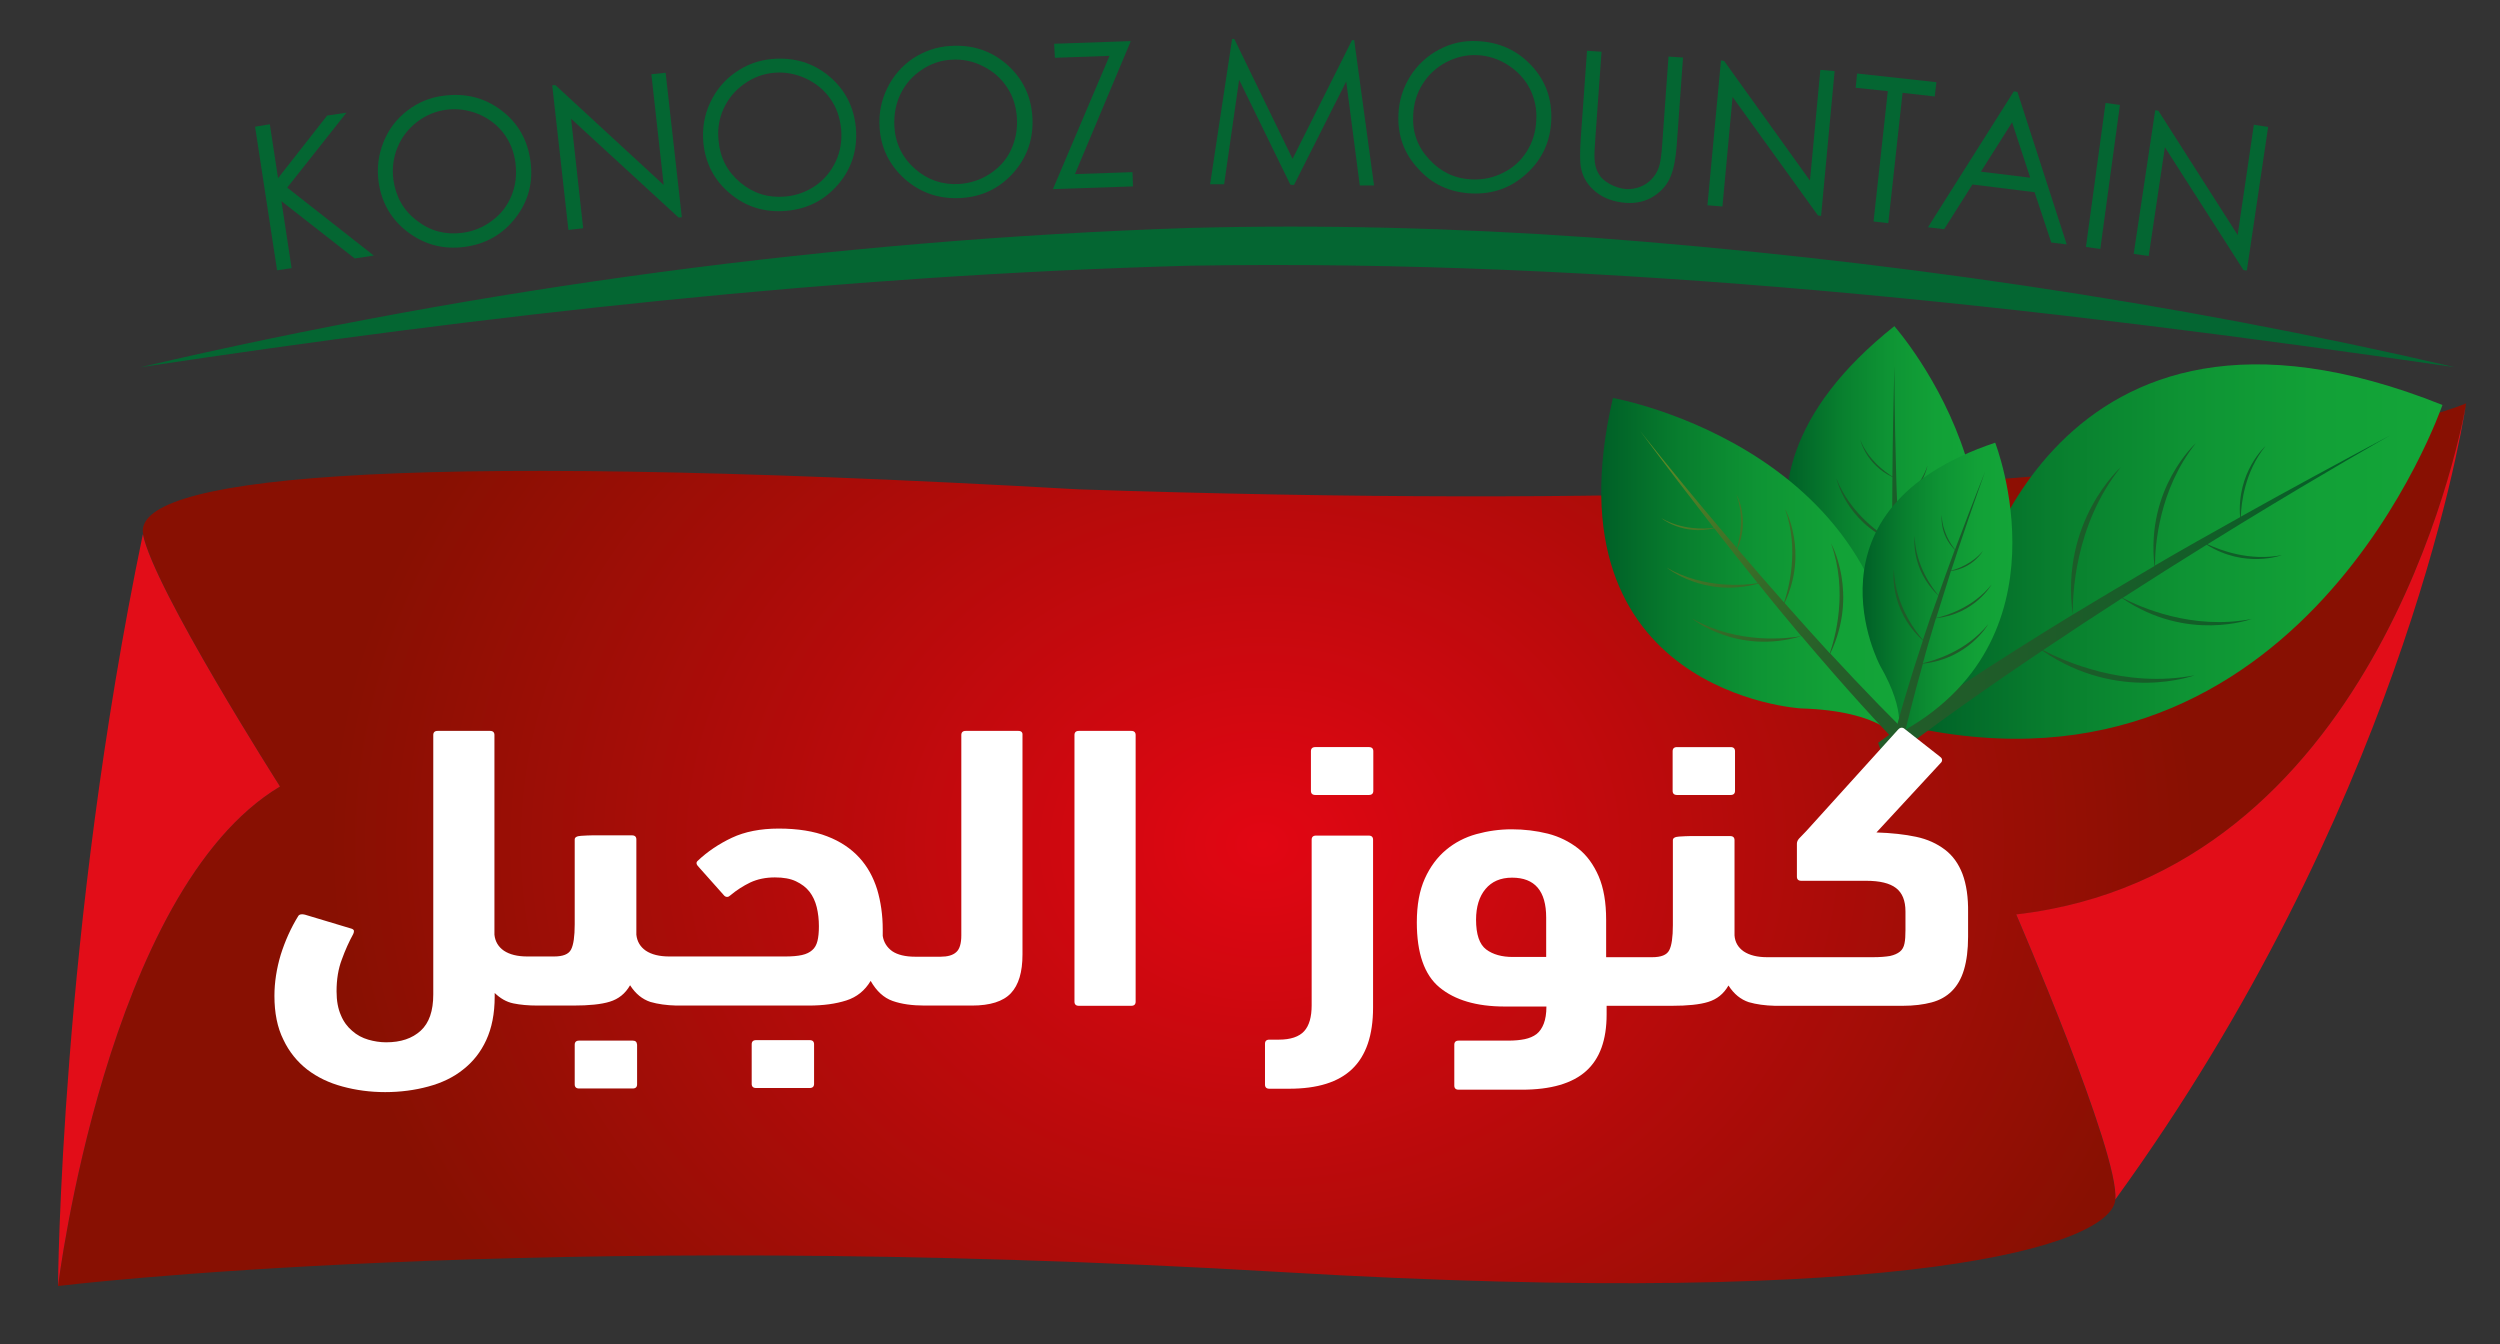
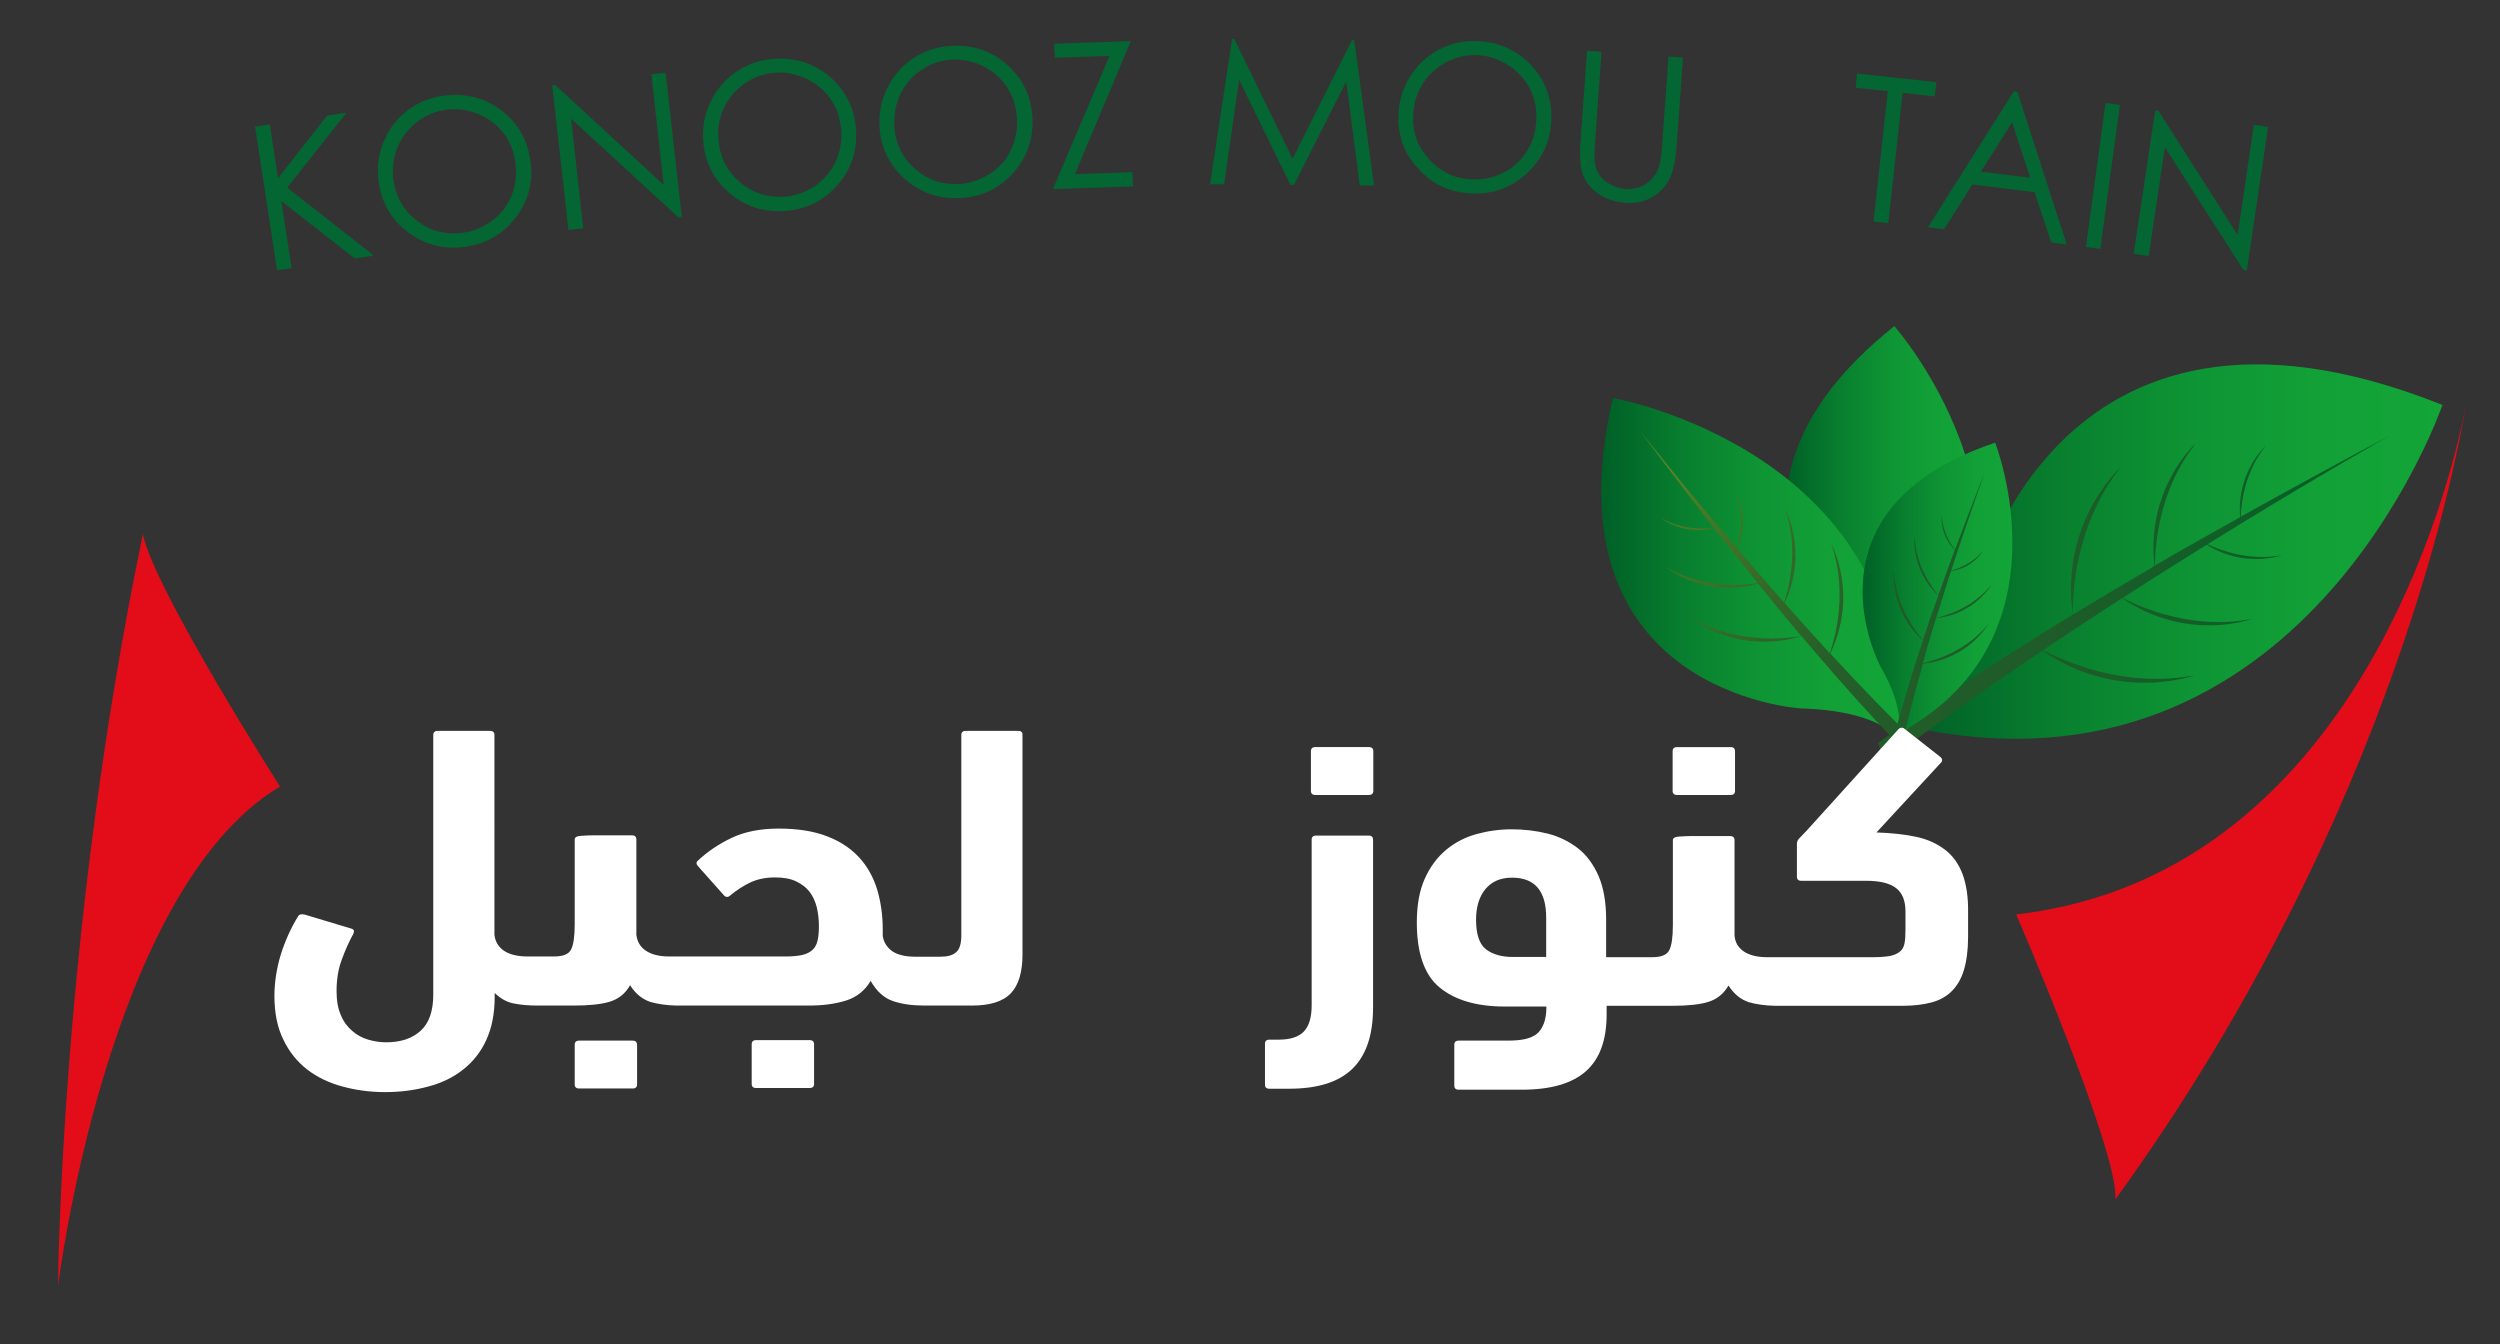
<svg xmlns="http://www.w3.org/2000/svg" version="1.1" id="Layer_1" x="0px" y="0px" viewBox="0 0 1034 556" style="enable-background:new 0 0 1034 556;" xml:space="preserve">
  <rect x="0" y="0" width="1034" height="556" fill="#333333" stroke="none" />
  <style type="text/css">
	.st0{fill:url(#SVGID_1_);}
	.st1{fill:#046632;}
	.st2{fill:#E20D18;}
	.st3{fill:url(#SVGID_00000129898211321941570740000000366930724841070003_);}
	.st4{fill:url(#SVGID_00000070100455159628324010000001047944864514891924_);}
	.st5{fill:url(#SVGID_00000177458038765700179730000003151279561055241627_);}
	.st6{fill:url(#SVGID_00000054986038466225113350000004147899392287979434_);}
	.st7{fill:url(#SVGID_00000066491625099716469270000016909095988124634540_);}
	.st8{fill:url(#SVGID_00000136373557095883170470000016011006040346611109_);}
	.st9{fill:url(#SVGID_00000051363682022455396110000001298115542299345061_);}
	.st10{fill:url(#SVGID_00000164489845367081861960000006037774973357370007_);}
	.st11{fill:#FFFFFF;}
</style>
  <g>
    <radialGradient id="SVGID_1_" cx="521.99" cy="349.287" r="314.97" gradientTransform="matrix(1.226 0 0 1 -117.803 3.291142e-05)" gradientUnits="userSpaceOnUse">
      <stop offset="0" style="stop-color:#E20613" />
      <stop offset="1" style="stop-color:#881002" />
    </radialGradient>
-     <path class="st0" d="M115.8,325.3C44.1,368.2,24,531.9,24,531.9s195.8-24.1,505.6-5.8c262,15.5,343.6-11.3,345.3-29.9   c1.7-18.9-41-117.9-41-117.9c147-16.9,182.9-193.8,185.9-210.3c0-0.1,0-0.1,0-0.2c0.1-0.7,0.2-1,0.2-1s-112.7,51-573.9,35.6   c-294.4-16.7-391.3-4-386.9,18.6C63.4,243,115.8,325.3,115.8,325.3z" />
    <g>
-       <path class="st1" d="M657.6,98.2c-55.3-3.9-110.8-5.4-166.3-3.9C345.6,99.2,199.9,118.8,58,151.9c143.7-21.7,288.4-38,433.7-42    c175.5-3,350.2,16.8,523.7,42C898,124.6,777.7,107.2,657.6,98.2z" />
      <polygon class="st1" points="120.6,110.9 116.4,83.2 146.7,106.9 154.6,105.7 118.8,77.6 143.3,46.6 135.3,47.8 115,73.7     111.6,51.4 105.5,52.4 114.6,111.8   " />
      <path class="st1" d="M168.7,96c6.9,5.2,14.7,7.3,23.6,6.1c8.7-1.2,15.7-5.2,21-12.1c5.3-6.9,7.3-14.7,6.1-23.4    c-1.2-8.8-5.2-15.8-12.1-21c-6.9-5.2-14.8-7.2-23.9-6c-5.6,0.7-10.6,2.8-15,6.2c-4.4,3.4-7.7,7.7-9.8,13c-2.1,5.3-2.8,10.7-2,16.5    C157.8,83.8,161.8,90.8,168.7,96z M164.4,61c1.7-4.2,4.4-7.7,8-10.5c3.6-2.8,7.7-4.5,12.1-5.1c4.5-0.6,8.9,0,13.2,1.7    c4.3,1.8,7.8,4.4,10.5,7.9c2.7,3.5,4.4,7.7,5,12.4c0.6,4.8,0.1,9.2-1.6,13.4c-1.7,4.2-4.3,7.7-8,10.4c-3.6,2.8-7.8,4.5-12.4,5.1    c-6.9,0.9-13.2-0.7-18.7-5c-5.6-4.2-8.8-9.9-9.8-17C162.1,69.6,162.7,65.1,164.4,61z" />
      <polygon class="st1" points="241.2,94.4 236.2,49.1 280.7,90 282,89.8 275.3,30.1 269.4,30.7 274.5,76.5 229.7,35.2 228.4,35.3     235.1,95.1   " />
      <path class="st1" d="M302,80.1c6.6,5.5,14.4,7.9,23.3,7.1c8.8-0.8,15.9-4.5,21.5-11.1c5.6-6.6,7.9-14.4,7.2-23.1    c-0.8-8.8-4.5-16-11.1-21.5c-6.6-5.5-14.5-7.9-23.6-7.1c-5.6,0.5-10.7,2.4-15.2,5.6c-4.6,3.2-8,7.4-10.4,12.5s-3.3,10.6-2.8,16.4    C291.7,67.5,295.4,74.6,302,80.1z M299.3,44.9c1.9-4.1,4.7-7.5,8.5-10.2c3.8-2.7,7.9-4.2,12.3-4.6c4.5-0.4,8.9,0.4,13.1,2.3    c4.2,2,7.6,4.7,10.2,8.4c2.6,3.6,4,7.8,4.5,12.6c0.4,4.8-0.3,9.2-2.2,13.3c-1.9,4.1-4.7,7.5-8.4,10.1c-3.8,2.6-8,4.1-12.6,4.5    c-7,0.6-13.1-1.3-18.5-5.8c-5.4-4.5-8.4-10.3-9-17.4C296.7,53.5,297.4,49,299.3,44.9z" />
      <path class="st1" d="M374.3,74.1c6.5,5.7,14.2,8.3,23.1,7.8c8.8-0.5,16-4,21.8-10.5c5.7-6.5,8.3-14.1,7.8-22.9    c-0.5-8.9-4.1-16.1-10.5-21.8c-6.5-5.7-14.3-8.3-23.4-7.7c-5.6,0.3-10.7,2.1-15.4,5.1c-4.6,3.1-8.2,7.2-10.7,12.3    c-2.5,5.1-3.6,10.5-3.2,16.3C364.3,61.1,367.8,68.3,374.3,74.1z M372.5,38.8c2-4.1,4.9-7.4,8.7-9.9c3.8-2.6,8-4,12.4-4.2    c4.5-0.3,8.9,0.6,13,2.7c4.2,2.1,7.5,5,9.9,8.7c2.5,3.7,3.8,8,4.1,12.7c0.3,4.8-0.6,9.2-2.5,13.3s-4.9,7.3-8.7,9.8    c-3.8,2.5-8.1,3.9-12.7,4.2c-7,0.4-13.1-1.7-18.3-6.3c-5.2-4.6-8.1-10.5-8.5-17.6C369.7,47.3,370.5,42.9,372.5,38.8z" />
      <polygon class="st1" points="468.6,77.1 468.4,71.2 444.6,72 467.7,17 436,18.1 436.3,23.9 458.9,23.1 435.5,78.2   " />
      <polygon class="st1" points="512.5,33 533.7,76.4 535.2,76.5 556.8,33.7 562.4,76.7 568.3,76.7 560.1,16.6 559.2,16.6 534.6,65.7     510.5,16.1 509.6,16.1 500.5,76.2 506.3,76.2   " />
      <path class="st1" d="M608.6,80c8.8,0.4,16.4-2.3,22.8-8.2c6.4-5.8,9.8-13.2,10.2-21.9c0.4-8.9-2.3-16.5-8.2-22.8    s-13.3-9.7-22.4-10.1c-5.6-0.3-10.9,0.9-15.8,3.5c-4.9,2.6-8.9,6.3-11.9,11c-3,4.8-4.7,10.1-4.9,15.8c-0.4,8.7,2.3,16.2,8.2,22.5    C592.3,76.2,599.7,79.6,608.6,80z M584.5,47.6c0.2-4.8,1.5-9.1,4-13c2.4-3.8,5.7-6.8,9.7-8.9c4.1-2.1,8.3-3.1,12.8-2.9    c4.5,0.2,8.8,1.6,12.7,4.1c3.9,2.5,6.9,5.7,9,9.7c2,4,3,8.3,2.7,13.1c-0.2,4.8-1.5,9.1-3.9,12.9c-2.4,3.8-5.6,6.8-9.7,8.8    c-4.1,2.1-8.4,3-13.1,2.8c-7-0.3-12.8-3.1-17.5-8.2C586.3,60.8,584.1,54.7,584.5,47.6z" />
      <path class="st1" d="M660.2,79.5c3.3,2.6,7.3,4,12.2,4.4c4.5,0.3,8.3-0.6,11.7-2.8c3.3-2.2,5.6-4.9,6.9-8.2    c1.3-3.2,2.1-7.5,2.5-12.9l2.6-36.2l-6-0.4l-2.6,36.2c-0.3,4.7-0.8,7.8-1.3,9.3c-0.7,2.1-1.7,3.8-3.1,5.2    c-1.3,1.4-2.9,2.5-4.8,3.2c-1.9,0.7-3.8,1-5.8,0.9c-2.3-0.2-4.5-0.9-6.7-2.1c-2.2-1.2-3.8-2.7-4.7-4.4c-1-1.7-1.5-3.7-1.6-6.1    c-0.1-1.1,0-3.8,0.3-8l2.6-36.2l-6-0.4l-2.6,36.2c-0.4,6.1-0.4,10.3,0.2,12.7C654.8,73.7,656.9,76.9,660.2,79.5z" />
-       <polygon class="st1" points="716.6,40.1 751.9,89.1 753.2,89.3 758.8,29.4 752.9,28.9 748.6,74.7 713.1,25.2 711.8,25 706.2,84.9     712.4,85.4   " />
      <polygon class="st1" points="774.9,91.6 781,92.3 786.9,38.4 800.2,39.9 800.9,34 768.1,30.4 767.5,36.3 780.8,37.7   " />
      <path class="st1" d="M804.1,94.8l11.7-18.5l25.7,3.2l6.9,20.8l6.4,0.8l-20.4-63.1l-1.5-0.2L797.4,94L804.1,94.8z M832.2,50.6    l7.5,22.9L819.3,71L832.2,50.6z" />
      <rect x="840.1" y="70" transform="matrix(0.135 -0.991 0.991 0.135 679.957 925.24)" class="st1" width="60.1" height="6" />
      <polygon class="st1" points="895.4,60.9 927.9,111.7 929.3,111.9 938.1,52.5 932.2,51.6 925.5,97.2 892.7,45.8 891.4,45.6     882.5,105 888.7,105.9   " />
    </g>
    <path class="st2" d="M24,531.9c0,0,20.1-163.7,91.8-206.6c0,0-52.4-82.2-56.7-104.4C24.9,385.3,24,531.9,24,531.9z" />
    <path class="st2" d="M1019.8,167.9c-3,16.6-38.9,193.4-185.9,210.3c0,0,42.8,99,41,117.9C990.9,336.2,1017.4,183.1,1019.8,167.9z" />
    <g>
      <linearGradient id="SVGID_00000080199312720409511930000013388935554280982935_" gradientUnits="userSpaceOnUse" x1="789.568" y1="228.143" x2="1010.092" y2="228.143">
        <stop offset="0" style="stop-color:#005F27" />
        <stop offset="6.330848e-03" style="stop-color:#006027" />
        <stop offset="0.269" style="stop-color:#087E2E" />
        <stop offset="0.526" style="stop-color:#0E9434" />
        <stop offset="0.773" style="stop-color:#12A137" />
        <stop offset="1" style="stop-color:#13A538" />
      </linearGradient>
      <path style="fill:url(#SVGID_00000080199312720409511930000013388935554280982935_);" d="M789.6,300.5c0,0,17.8-6.1,26.6-53    c0,0,31.2-145.1,194-80C1010.1,167.5,952.6,336.6,789.6,300.5z" />
      <linearGradient id="SVGID_00000181054882142390859740000000829090165820029100_" gradientUnits="userSpaceOnUse" x1="776.692" y1="247.94" x2="988.48" y2="247.94">
        <stop offset="0" style="stop-color:#225C29" />
        <stop offset="0.335" style="stop-color:#1E5C29" />
        <stop offset="0.701" style="stop-color:#105E28" />
        <stop offset="1" style="stop-color:#005F27" />
      </linearGradient>
      <path style="fill:url(#SVGID_00000181054882142390859740000000829090165820029100_);" d="M877.1,193.3    c-19.3,24.1-19.9,53.8-19.8,60.9c10.7-6.5,21.9-13.1,33.8-20.1c-3.7-32.2,17.1-50.8,17.1-50.8c-15.4,19.3-16.9,42.8-16.9,50.6    c11.1-6.5,22.8-13.1,35.2-20c-1.5-18.7,10.5-29.4,10.5-29.4c-8.6,10.7-10,23.5-10.2,29.2c19.1-10.7,39.6-21.8,61.7-33.6    c0,0-25.7,14.5-61.7,36.5c0,0.1,0,0.2,0,0.2c0,0,0-0.1,0-0.2c-4.4,2.7-9,5.6-13.8,8.5c5.4,2.5,17.4,7.1,30.8,4.5    c0,0-15.2,5.7-31.1-4.3c-11,6.8-22.7,14.2-34.8,22c7.1,3.7,28.8,13.5,53.4,8.7c0,0-26.5,9.9-53.6-8.6    c-10.7,6.9-21.7,14.1-32.7,21.5c8,4.2,33.6,16,62.7,10.4c0,0-31.2,11.6-63-10.2c-22.4,15-44.8,30.8-65.2,46.5l-2.7-8.4    c21.5-15.7,48.1-33.2,80.5-53C852,215.6,877.1,193.3,877.1,193.3z" />
      <linearGradient id="SVGID_00000150791564095688833960000007085562401582471311_" gradientUnits="userSpaceOnUse" x1="738.68" y1="218.85" x2="819.061" y2="218.85">
        <stop offset="0" style="stop-color:#005F27" />
        <stop offset="6.330848e-03" style="stop-color:#006027" />
        <stop offset="0.269" style="stop-color:#087E2E" />
        <stop offset="0.526" style="stop-color:#0E9434" />
        <stop offset="0.773" style="stop-color:#12A137" />
        <stop offset="1" style="stop-color:#13A538" />
      </linearGradient>
      <path style="fill:url(#SVGID_00000150791564095688833960000007085562401582471311_);" d="M787.7,302.8c0,0,2.3-12.1-21.5-32.2    c0,0-72.2-64.5,17.3-135.7C783.5,134.9,860.7,222.1,787.7,302.8z" />
      <linearGradient id="SVGID_00000150817468404277608680000016289391481647890614_" gradientUnits="userSpaceOnUse" x1="709.273" y1="689.061" x2="741.086" y2="480.068" gradientTransform="matrix(-0.997 7.320000e-02 7.320000e-02 0.997 1456.517 -448.863)">
        <stop offset="0" style="stop-color:#225C29" />
        <stop offset="0.335" style="stop-color:#1E5C29" />
        <stop offset="0.701" style="stop-color:#105E28" />
        <stop offset="1" style="stop-color:#005F27" />
      </linearGradient>
-       <path style="fill:url(#SVGID_00000150817468404277608680000016289391481647890614_);" d="M755.1,218.6    c7.4,18.7,24.1,28.7,28.1,30.9c-0.2-8.1-0.4-16.6-0.5-25.6c-19.4-8.3-23.2-26.1-23.2-26.1c5.9,15,18.7,23.4,23.2,25.9    c-0.1-8.4-0.1-17.2,0-26.4c-11-5.2-13.3-15.4-13.3-15.4c3.3,8.3,10.1,13.2,13.3,15.2c0.1-14.3,0.4-29.5,0.8-45.8    c0,0,0,19.2,0.8,46.7c0,0,0.1,0.1,0.1,0.1c-0.1,0-0.1,0-0.1-0.1c0.1,3.4,0.2,6.9,0.4,10.6c3.2-2.2,9.7-7.5,12.5-16    c0,0-1.7,10.4-12.5,16.2c0.3,8.4,0.7,17.5,1.2,26.8c4.3-2.8,16.9-12,22.2-27.5c0,0-3,18.2-22.2,27.6c0.5,8.3,1,16.8,1.6,25.5    c5-3.2,19.9-13.9,26.1-32.2c0,0-3.5,21.4-26.1,32.4c1.3,17.5,3,35.3,5.3,51.9l-5.6-1.2c-1.9-17.3-3.3-38-4-62.7    C759.7,240,755.1,218.6,755.1,218.6z" />
      <linearGradient id="SVGID_00000160893826540335081240000007608742776364718783_" gradientUnits="userSpaceOnUse" x1="662.283" y1="235.305" x2="785.538" y2="235.305">
        <stop offset="0" style="stop-color:#005F27" />
        <stop offset="6.330848e-03" style="stop-color:#006027" />
        <stop offset="0.269" style="stop-color:#087E2E" />
        <stop offset="0.526" style="stop-color:#0E9434" />
        <stop offset="0.773" style="stop-color:#12A137" />
        <stop offset="1" style="stop-color:#13A538" />
      </linearGradient>
      <path style="fill:url(#SVGID_00000160893826540335081240000007608742776364718783_);" d="M785.2,306c0,0-6.3-12-40.4-13    c0,0-106.1-6.2-77.7-128.4C667.1,164.6,792.9,186.9,785.2,306z" />
      <linearGradient id="SVGID_00000162351090234702582670000002961534875772990338_" gradientUnits="userSpaceOnUse" x1="873.284" y1="295.506" x2="908.187" y2="66.223" gradientTransform="matrix(-0.736 0.677 0.677 0.736 1229.226 -521.776)">
        <stop offset="0" style="stop-color:#225C29" />
        <stop offset="0.149" style="stop-color:#265F29" />
        <stop offset="0.312" style="stop-color:#346928" />
        <stop offset="0.481" style="stop-color:#497927" />
        <stop offset="0.655" style="stop-color:#689026" />
        <stop offset="0.83" style="stop-color:#8FAD24" />
        <stop offset="1" style="stop-color:#BCCF22" />
      </linearGradient>
      <path style="fill:url(#SVGID_00000162351090234702582670000002961534875772990338_);" d="M699.8,255.8c19.2,11,40.2,8.2,45.2,7.3    c-5.7-6.8-11.7-14-17.8-21.7c-22.4,6.1-37.8-6.6-37.8-6.6c15.3,8.8,32.1,7.3,37.6,6.4c-5.8-7.2-11.8-14.7-18-22.7    c-13,3.1-21.9-4.2-21.9-4.2c8.5,4.9,17.7,4.5,21.7,4c-9.6-12.4-19.7-25.6-30.4-40c0,0,13,16.6,32.5,39.6c0.1,0,0.1,0,0.1,0    c-0.1,0-0.1,0-0.1,0c2.4,2.9,4.9,5.8,7.5,8.8c1.2-4.1,3.1-13-0.2-22.2c0,0,5.7,10.1,0.4,22.5c6,7,12.5,14.5,19.3,22.2    c1.8-5.4,6.4-21.8,0.4-38.7c0,0,9.8,17.7-0.2,38.9c6,6.8,12.3,13.8,18.7,20.8c2.1-6.1,7.7-25.5,0.5-45.5c0,0,11.6,20.7-0.3,45.6    c13.1,14.2,26.7,28.3,40,41l-5.7,2.9c-13.4-13.5-28.7-30.4-46.2-51.1C718.3,271.1,699.8,255.8,699.8,255.8z" />
      <linearGradient id="SVGID_00000067209345771167130440000015331107022873964965_" gradientUnits="userSpaceOnUse" x1="770.355" y1="243.478" x2="832.302" y2="243.478">
        <stop offset="0" style="stop-color:#005F27" />
        <stop offset="6.330848e-03" style="stop-color:#006027" />
        <stop offset="0.269" style="stop-color:#087E2E" />
        <stop offset="0.526" style="stop-color:#0E9434" />
        <stop offset="0.773" style="stop-color:#12A137" />
        <stop offset="1" style="stop-color:#13A538" />
      </linearGradient>
      <path style="fill:url(#SVGID_00000067209345771167130440000015331107022873964965_);" d="M784.5,303.8c0,0,4.8-8.1-6.9-28.5    c0,0-34.6-64.7,47.6-92.2C825.2,183.1,857.5,265.3,784.5,303.8z" />
      <linearGradient id="SVGID_00000158026940848888264270000011831433241403153796_" gradientUnits="userSpaceOnUse" x1="539.944" y1="834.601" x2="564.063" y2="676.156" gradientTransform="matrix(-0.962 -0.273 -0.273 0.962 1543.58 -357.488)">
        <stop offset="0" style="stop-color:#225C29" />
        <stop offset="0.335" style="stop-color:#1E5C29" />
        <stop offset="0.701" style="stop-color:#105E28" />
        <stop offset="1" style="stop-color:#005F27" />
      </linearGradient>
      <path style="fill:url(#SVGID_00000158026940848888264270000011831433241403153796_);" d="M783.3,235.4c0.4,15.3,9.7,26.6,12,29.3    c1.9-5.8,4-11.9,6.4-18.4c-11.7-11-9.8-24.6-9.8-24.6c0.3,12.2,7.3,21.5,9.8,24.5c2.1-6,4.4-12.3,6.8-18.8    c-6.5-6.5-5.4-14.4-5.4-14.4c0.2,6.8,3.7,12.1,5.5,14.3c3.8-10.1,7.9-20.9,12.5-32.4c0,0-5,13.7-11.6,33.5c0,0,0,0,0,0s0,0,0,0    c-0.8,2.4-1.6,5-2.5,7.6c2.9-0.8,8.8-2.9,13.1-8.1c0,0-3.9,7-13.2,8.3c-1.9,6.1-4,12.6-6.1,19.4c3.9-0.9,15.1-4.1,22.9-13.8    c0,0-6.9,12.2-23,13.9c-1.8,6-3.7,12.2-5.4,18.6c4.3-1,17.8-4.7,27-16.1c0,0-8.1,14.3-27,16.3c-3.6,12.8-7,25.9-9.7,38.4l-3.7-2.3    c3.1-12.8,7.5-27.9,13.4-45.7C780.9,251.8,783.3,235.4,783.3,235.4z" />
    </g>
    <g>
      <path class="st11" d="M261.7,430.4h-22.2c-1.2,0-1.8,0.6-1.8,1.7v16.4c0,1.1,0.6,1.7,1.8,1.7h22.2c1.2,0,1.8-0.6,1.8-1.7v-16.4    C263.4,430.9,262.8,430.4,261.7,430.4z" />
      <path class="st11" d="M334.9,430.2h-22.2c-1.2,0-1.8,0.6-1.8,1.7v16.4c0,1.1,0.6,1.7,1.8,1.7h22.2c1.2,0,1.8-0.6,1.8-1.7v-16.4    C336.7,430.8,336.1,430.2,334.9,430.2z" />
      <path class="st11" d="M421.2,302.3h-21.8c-1.2,0-1.8,0.6-1.8,1.7v82.9c0,3.3-0.7,5.7-2.1,6.9c-1.4,1.3-3.6,1.9-6.5,1.9h-6.3h-4.1    c-4.2,0-7.4-0.8-9.6-2.3c-2.2-1.6-3.5-3.7-3.9-6.3v-2.7c0-5.9-0.8-11.4-2.3-16.5c-1.6-5.1-4-9.5-7.4-13.2    c-3.4-3.7-7.8-6.7-13.3-8.8c-5.4-2.1-12.1-3.2-20-3.2c-7.6,0-14.1,1.3-19.4,3.8c-5.3,2.5-10.1,5.7-14.2,9.6    c-0.7,0.7-0.5,1.5,0.5,2.5l10.6,11.9c0.8,0.7,1.7,0.6,2.5-0.2c2.5-2.1,5.3-3.9,8.2-5.3c3-1.4,6.4-2.1,10.2-2.1    c3.5,0,6.4,0.5,8.7,1.6c2.3,1.1,4.2,2.5,5.6,4.3c1.4,1.8,2.4,4,3,6.4c0.6,2.5,0.9,5.1,0.9,7.9c0,2.5-0.2,4.5-0.6,6.1    c-0.4,1.6-1.1,2.9-2.2,3.8c-1,0.9-2.4,1.6-4.2,2c-1.8,0.4-4.1,0.6-7,0.6h-43.7h-0.7h-3.4c-4.2,0-7.4-0.8-9.8-2.4    c-2.3-1.6-3.6-3.8-3.9-6.6v-39.4c0-1.1-0.6-1.7-1.8-1.7h-16.5c-1.3,0-2.8,0.1-4.6,0.2c-1.7,0.1-2.6,0.6-2.6,1.5v35.1    c0,5-0.5,8.5-1.5,10.4c-1,2-3.4,2.9-7.1,2.9h-5.9c-0.2,0-0.3,0-0.5,0c-0.2,0-0.3,0-0.4,0h-4.1c-4.2,0-7.4-0.8-9.8-2.4    c-2.3-1.6-3.6-3.8-3.9-6.6V304c0-1.1-0.6-1.7-1.8-1.7h-21.7c-1.2,0-1.8,0.6-1.8,1.7v107.3c0,6.8-1.7,11.8-5.2,15    c-3.5,3.2-8.2,4.8-14.3,4.8c-2.5,0-5-0.4-7.4-1.1c-2.4-0.7-4.7-1.9-6.6-3.6c-2-1.7-3.6-3.8-4.7-6.5c-1.2-2.7-1.8-6-1.8-9.9    c0-4.9,0.7-9.3,2.2-13.2c1.4-3.9,3-7.4,4.7-10.5c0.2-0.4,0.3-0.9,0.3-1.3c-0.1-0.4-0.4-0.7-1-0.9l-19.3-5.8    c-1.3-0.3-2.2-0.2-2.7,0.5c-3.1,5-5.5,10.4-7.3,16.1c-1.7,5.7-2.6,11.4-2.6,17c0,7,1.2,13.1,3.7,18.1c2.4,5.1,5.8,9.2,9.9,12.4    c4.2,3.2,9,5.5,14.6,7c5.5,1.5,11.4,2.3,17.6,2.3c6.3,0,12.3-0.8,17.8-2.3c5.6-1.5,10.4-3.8,14.4-7c4.1-3.2,7.3-7.2,9.6-12.2    c2.3-5,3.5-10.9,3.5-18v-1.5c2.3,2.2,4.8,3.7,7.7,4.3c2.9,0.6,6.2,0.9,10,0.9c0.1,0,0.1,0,0.2,0c0.1,0,0.2,0,0.4,0h14.3    c6.4,0,11.5-0.5,15-1.6c3.6-1.1,6.4-3.3,8.4-6.8c2.3,3.6,5.1,5.8,8.4,6.9c3.1,0.9,6.7,1.4,10.7,1.5c0.1,0,0.2,0,0.4,0h54.4    c6,0,11.1-0.7,15.5-2.1c4.4-1.4,7.7-4.1,10.1-8.1c2.4,4.2,5.4,7,9.1,8.3c3.7,1.3,8.1,1.9,13.1,1.9H402c7.5,0,12.9-1.7,16.1-5.1    c3.2-3.4,4.8-8.7,4.8-16V304C423,302.9,422.4,302.3,421.2,302.3z" />
-       <path class="st11" d="M467.9,302.3h-21.7c-1.2,0-1.8,0.6-1.8,1.7v110.3c0,1.1,0.6,1.7,1.8,1.7h21.7c1.2,0,1.8-0.6,1.8-1.7V304    C469.7,302.9,469.1,302.3,467.9,302.3z" />
-       <path class="st11" d="M566.1,345.6h-21.8c-1.2,0-1.8,0.6-1.8,1.7v68.5c0,4.8-1,8.4-3.1,10.7c-2.1,2.3-5.6,3.5-10.5,3.5h-3.9    c-1.2,0-1.8,0.6-1.8,1.7v16.9c0,1.1,0.6,1.7,1.8,1.7h8.2c11.7,0,20.4-2.7,26.1-8.2c5.7-5.5,8.6-13.9,8.6-25.4v-69.4    C567.9,346.2,567.3,345.6,566.1,345.6z" />
+       <path class="st11" d="M566.1,345.6h-21.8c-1.2,0-1.8,0.6-1.8,1.7v68.5c0,4.8-1,8.4-3.1,10.7c-2.1,2.3-5.6,3.5-10.5,3.5h-3.9    c-1.2,0-1.8,0.6-1.8,1.7v16.9c0,1.1,0.6,1.7,1.8,1.7h8.2c11.7,0,20.4-2.7,26.1-8.2c5.7-5.5,8.6-13.9,8.6-25.4v-69.4    C567.9,346.2,567.3,345.6,566.1,345.6" />
      <path class="st11" d="M566.2,309H544c-1.2,0-1.8,0.6-1.8,1.7v16.4c0,1.1,0.6,1.7,1.8,1.7h22.2c1.2,0,1.8-0.6,1.8-1.7v-16.4    C568,309.6,567.4,309,566.2,309z" />
      <path class="st11" d="M693.6,328.8h22.2c1.2,0,1.8-0.6,1.8-1.7v-16.4c0-1.1-0.6-1.7-1.8-1.7h-22.2c-1.2,0-1.8,0.6-1.8,1.7v16.4    C691.8,328.2,692.4,328.8,693.6,328.8z" />
      <path class="st11" d="M811.7,361.5c-1.6-4.2-4-7.6-7.3-10.1s-7.2-4.3-11.9-5.3c-4.7-1-10.2-1.6-16.4-1.8l26.9-29.1    c0.5-0.9,0.2-1.7-0.7-2.3l-14.9-11.7c-0.8-0.4-1.6-0.3-2.3,0.5l-38,42c-0.7,0.8-1.6,1.6-2.5,2.6c-1,0.9-1.4,1.8-1.4,2.6v13.7    c0,1.1,0.6,1.7,1.8,1.7h26.9c5.6,0,9.7,1,12.3,3c2.6,2,3.9,5.2,3.9,9.7v7.7c0,2.2-0.1,4.1-0.4,5.5c-0.3,1.5-0.9,2.6-1.9,3.4    s-2.3,1.4-4.1,1.8c-1.8,0.3-4.1,0.5-7,0.5h-39.4h-0.7H731c-4.2,0-7.4-0.8-9.8-2.4c-2.3-1.6-3.6-3.8-3.8-6.6v-39.4    c0-1.1-0.6-1.7-1.8-1.7h-16.5c-1.3,0-2.8,0.1-4.6,0.2c-1.7,0.1-2.6,0.6-2.6,1.5v35.1c0,5-0.5,8.5-1.5,10.4c-1,2-3.4,2.9-7.1,2.9    h-5.9c-0.2,0-0.3,0-0.5,0c-0.1,0-0.3,0-0.4,0h-12.2v-15.5c0-7.1-1-13.1-3.1-18c-2.1-4.8-4.9-8.7-8.5-11.5    c-3.6-2.8-7.8-4.9-12.5-6.1c-4.8-1.2-9.8-1.8-15-1.8c-5,0-9.9,0.7-14.6,2c-4.7,1.3-8.9,3.5-12.5,6.5c-3.6,3-6.6,7-8.8,11.9    c-2.2,4.9-3.3,10.9-3.3,18.1c0,12.7,3.1,21.7,9.4,26.9c6.3,5.2,15.2,7.9,27,7.9h17.2c0,2.9-0.4,5.3-1.1,7.1    c-0.7,1.8-1.7,3.3-3,4.3c-1.3,1-3,1.7-4.9,2.1c-2,0.4-4.2,0.6-6.7,0.6h-20.6c-1.2,0-1.8,0.6-1.8,1.7v16.9c0,1.1,0.6,1.7,1.8,1.7    h26.1c12.1,0,20.9-2.6,26.6-7.7c5.7-5.1,8.5-12.9,8.5-23.4V416h12.2c0.1,0,0.1,0,0.2,0c0.1,0,0.2,0,0.3,0h14.3    c6.4,0,11.5-0.5,15-1.6c3.6-1.1,6.4-3.3,8.4-6.8c2.3,3.6,5.1,5.8,8.4,6.9c3.1,0.9,6.7,1.4,10.8,1.5c0.1,0,0.2,0,0.3,0H787    c4.5,0,8.5-0.5,11.9-1.4c3.4-0.9,6.2-2.5,8.4-4.7c2.2-2.2,3.9-5.1,5-8.8c1.1-3.7,1.7-8.2,1.7-13.7v-9.9    C814.1,371.1,813.3,365.8,811.7,361.5z M639.5,395.8h-13.8c-4.5,0-8.2-1-11-3.1c-2.8-2.1-4.2-6.2-4.2-12.3c0-5.3,1.3-9.6,3.9-12.7    c2.6-3.1,6.2-4.7,11-4.7c9.4,0,14.1,5.5,14.1,16.5V395.8z" />
    </g>
  </g>
</svg>